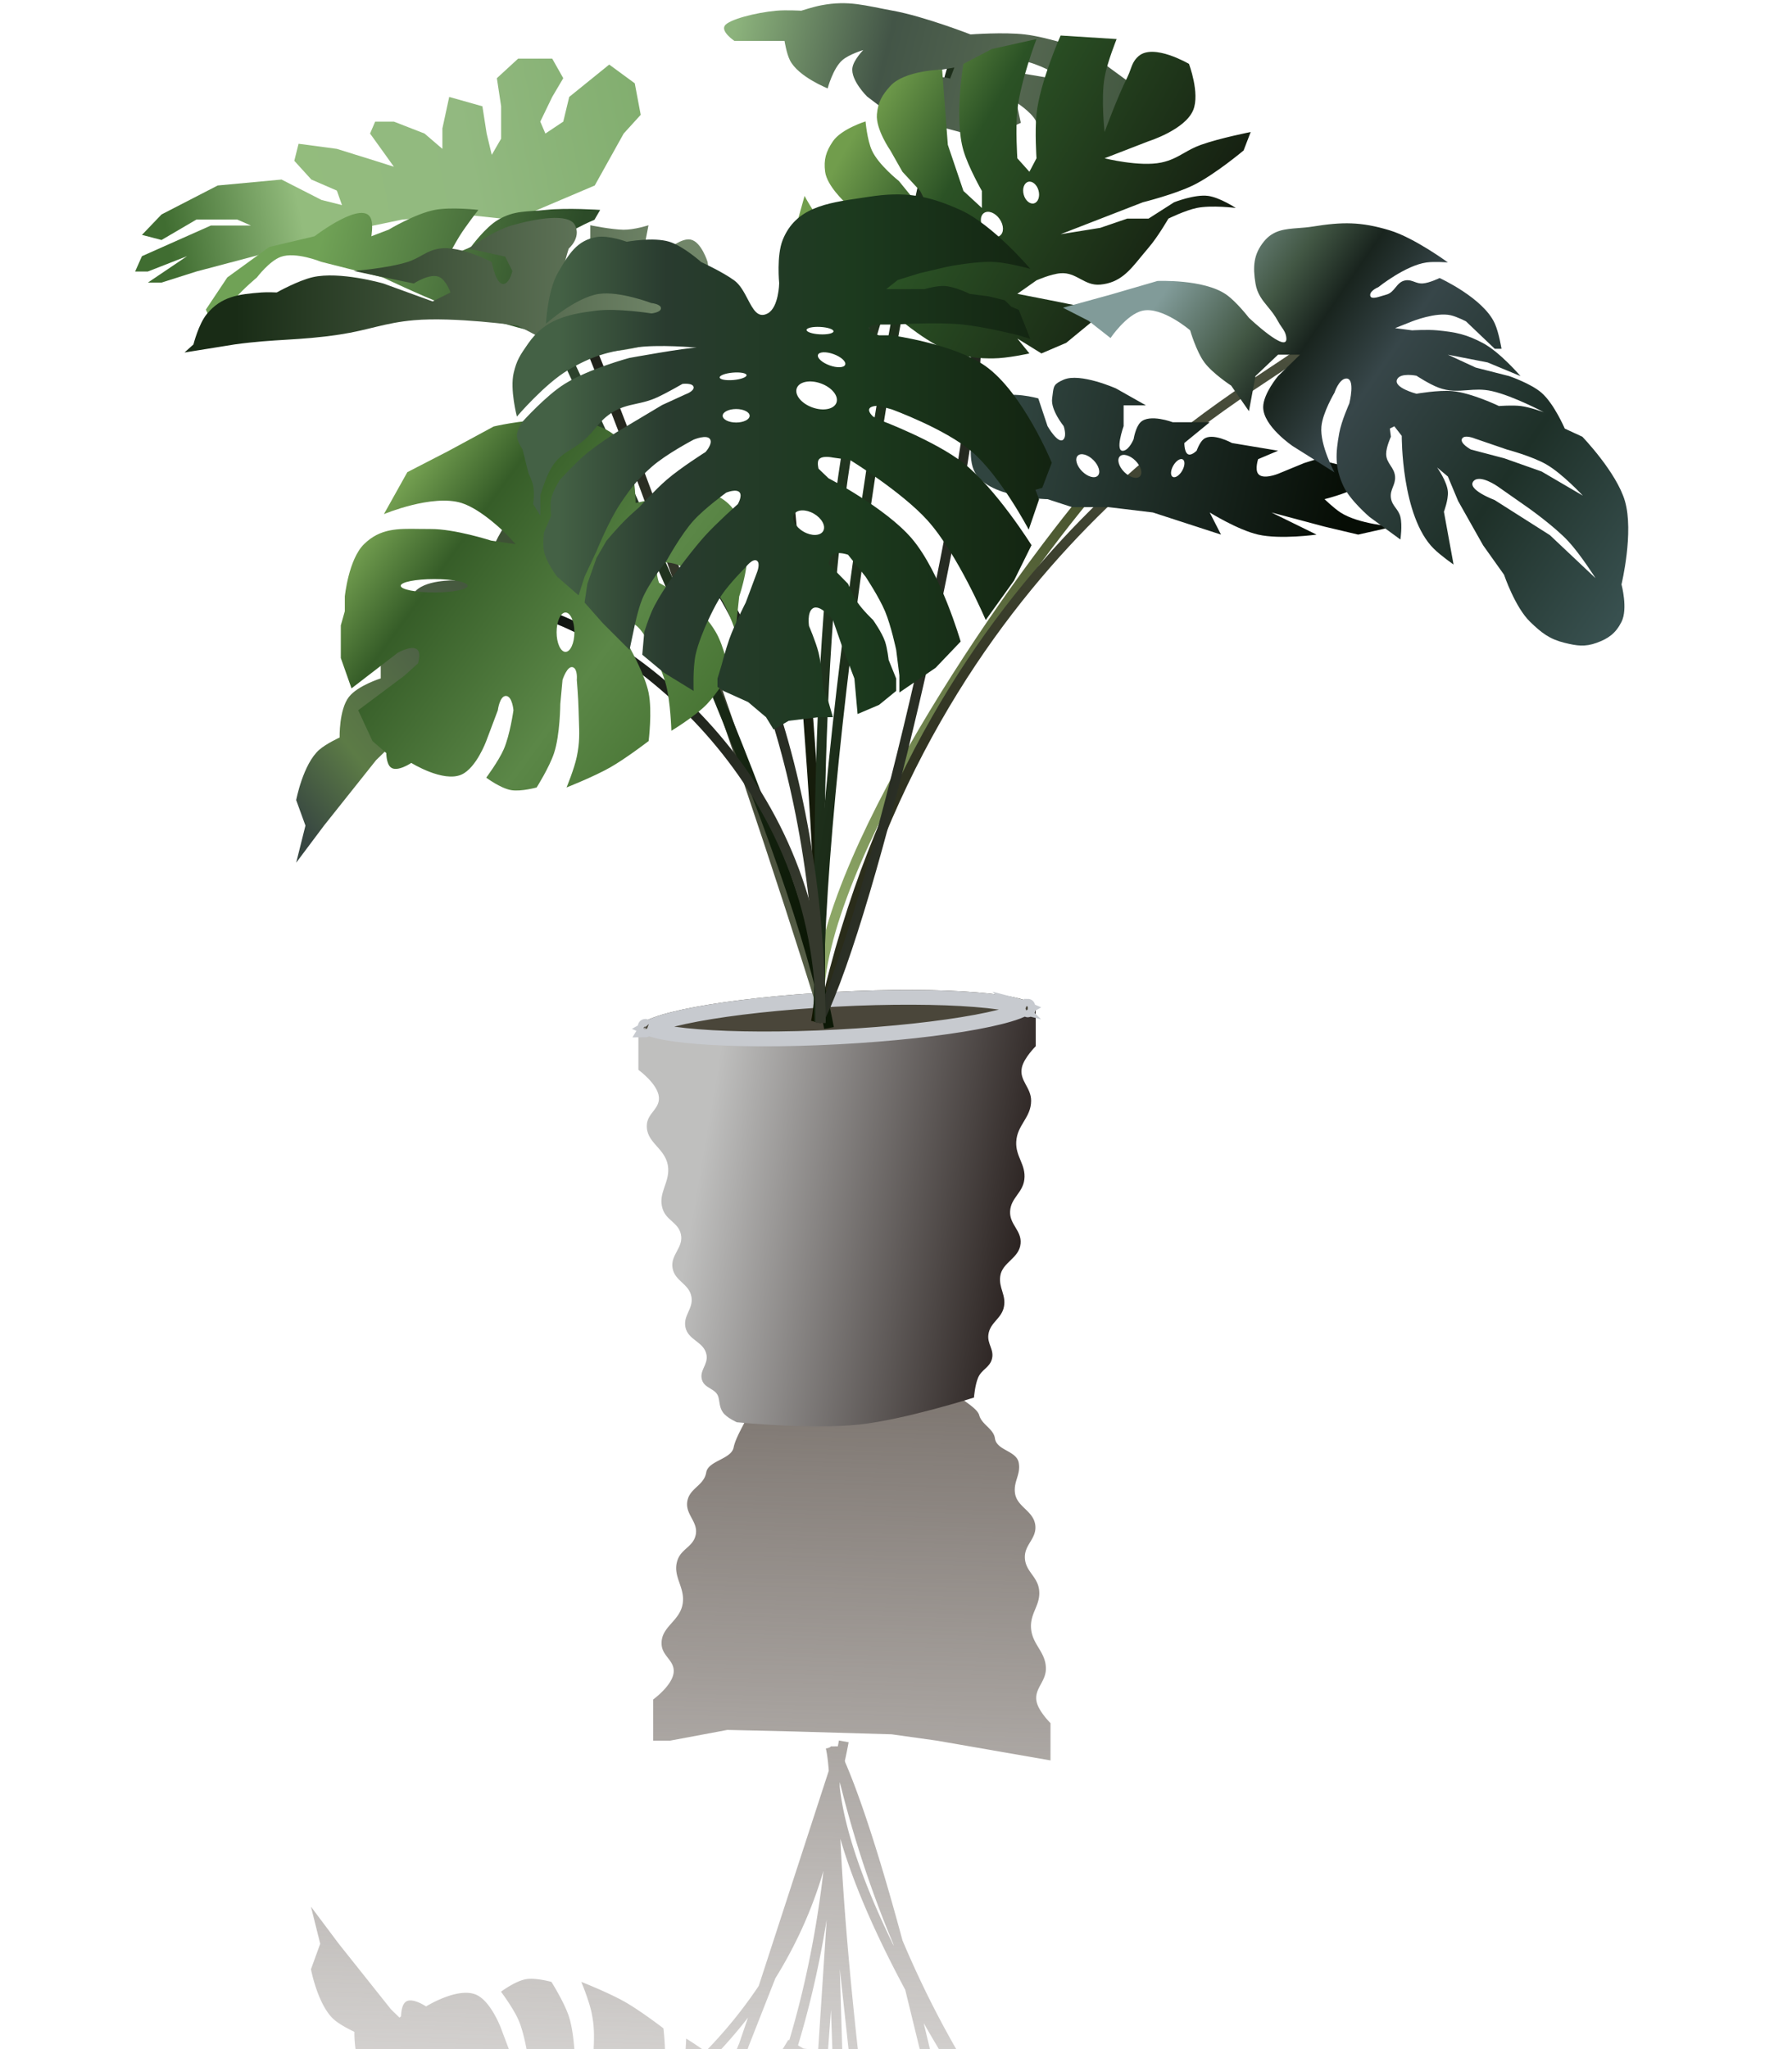
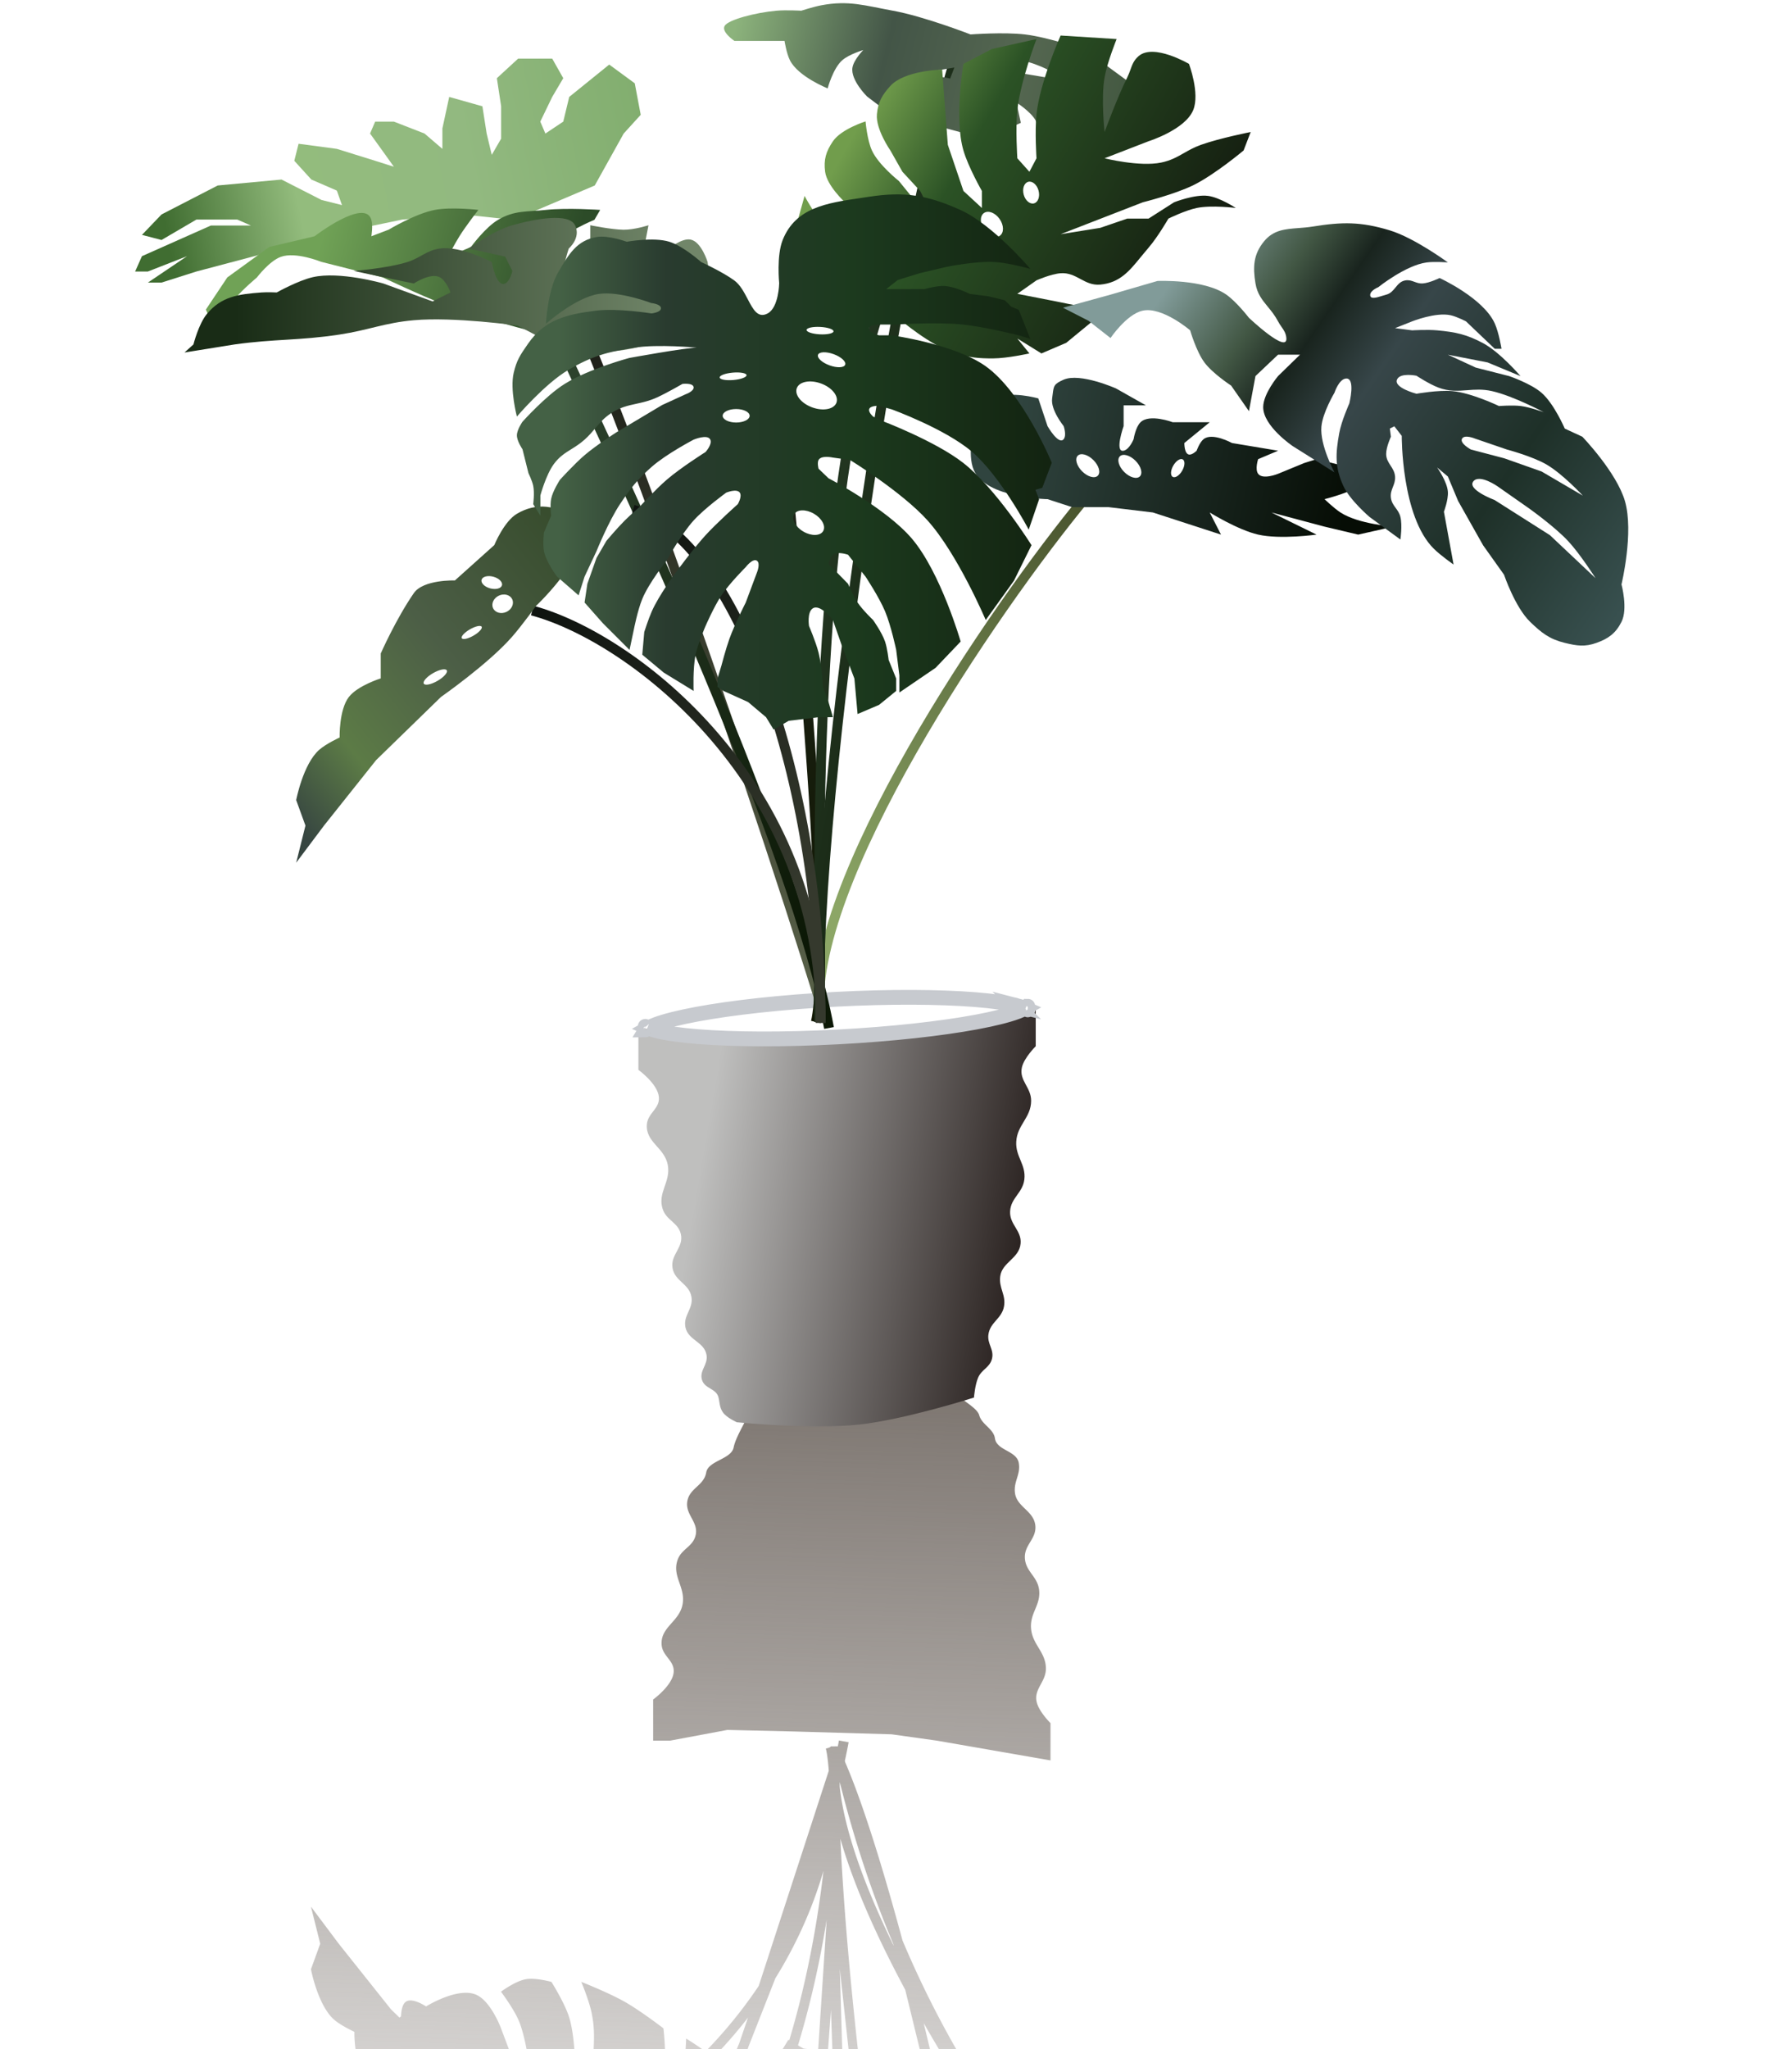
<svg xmlns="http://www.w3.org/2000/svg" xmlns:xlink="http://www.w3.org/1999/xlink" width="364" height="416" fill="none">
  <g filter="url(#A)">
    <path fill-rule="evenodd" d="M194.829 546.515l.502 1.74-.957-.162.116-1.538.339-.04zm-8.523-19.165l3.035-3.278-.343-1.591-1.087.138-2.326 2.858s-4.129 3.26-5.474 6.195c-.984 2.147-1.297 5.907-1.297 5.907s-4.921-1.53-6.627-4.034c-1.406-2.064-1.912-3.719-1.584-6.195.308-2.333 2.794-4.978 3.702-5.877-2.27-.396-4.404-.898-6.279-1.741l-1.601 2.72-1.238-4.457c-1.323-1.095-2.411-2.53-3.19-4.449-1.299-3.199-.728-8.811-.728-8.811s-.077-4.939-2.344-6.144c-1.976-1.051-2.939.787-4.046 2.898-.737 1.407-1.538 2.936-2.745 3.812-1.545 1.121-3.847 2.324-5.312 3.048l-.091.687s-1.266 4.127-3.457 4.549c-.996.192-2.215-.375-3.111-.926a9.08 9.08 0 0 1-1.206.483c-1.395.433-3.199.492-4.799.419l.564 2.935s-2.864-.941-5.095-.909c-2.441.033-6.732.909-6.732.909v-2.708c-2.307-.757-3.738-2.376-5.06-4.428l.694 2.406s2.118 1.816 1.525 4.068l3.688 1.768 1.17 2.007s-6.751.462-11.036 0a50.99 50.99 0 0 0-2.155-.18l12.086 5.136 5.878 10.547 3.458 3.803-1.21 6.397-5.187 3.804-8.126-6.57-1.21-5.014-3.631-2.42-1.037 2.42 2.421 5.014 2.247 3.803-2.247 3.977h-6.916l-4.322-3.977.864-5.705v-6.57l-1.902-3.285-1.037 4.323-.864 5.532-6.743 1.902-1.383-6.397V532l-3.63 3.112-6.224 2.42h-3.804l-1.038-2.42 3.112-4.323 1.729-2.42-3.804 1.21-7.78 2.421-7.78 1.037-.865-3.458 3.458-3.803 5.186-2.248 1.038-2.939-4.149 1.037-8.126 4.15-12.967-1.211-11.411-5.878-3.976-4.149 3.976-1.038 7.089 4.15h8.299l2.766-1.21h-2.766-5.36l-14.004-6.224-1.383-3.112h2.593l7.953 3.112-7.953-5.36h2.766l7.089 2.248 11.757 3.112.773.221-6.258-4.54-4.347-6.521.319-.754-.117-.139c-1.686-2.032-2.729-6.186-2.729-6.186l-1.819-1.637 10.189 1.637c3.985.553 7.156.749 10.295.942 3.376.207 6.715.413 10.993 1.059 2.582.391 4.642.891 6.638 1.376h0 0c2.595.631 5.082 1.235 8.464 1.536 5.985.531 14.443-.29 18.6-.776l3.943-1.072 2.119-1.115c-.499-.528-.977-1.118-1.437-1.776-1.696-2.432-2.331-3.415-2.929-5.926-.806-3.387.647-8.892.647-8.892s5.538 6.493 10.238 9.344l.89-1.895c-.496-.265-.975-.539-1.427-.82-3.59-2.236-8.013-7.066-8.521-7.627-3.443-.422-5.894-1.015-5.894-1.015l-9.273-5.012-8.27-4.261-4.762-8.522s9.848 4.126 15.79 2.256c3.089-.972 6.655-4.046 8.219-5.496a23.1 23.1 0 0 1-1.239-2.279l-.983.143s-7.424 2.392-12.324 2.356c-.817-.006-1.608.006-2.374.018-4.306.065-7.853.119-11.129-3.099-3.147-3.091-3.896-10.603-3.896-10.603v-2.99l-.816-2.9v-6.616l2.175-6.162 5.942 4.571v-2.545s-4.678-1.456-6.471-3.765c-2.024-2.606-1.882-8.236-1.882-8.236s-2.704-1.24-4.118-2.471c-3.318-2.89-4.707-10.237-4.707-10.237l1.883-5.177-1.883-7.53 5.648 7.53 10.589 13.296 1.749 1.702.319-.278s-.017-2.155.906-2.9c1.296-1.047 4.169.906 4.169.906s6.493-4.05 10.224-2.356c3 1.362 5.001 6.797 5.001 6.797l2.356 6.253s.361 2.955 1.666 2.899c1.275-.054 1.506-2.899 1.506-2.899s-.698-5.038-1.994-7.975c-1.058-2.4-3.534-5.71-3.534-5.71s2.89-2.17 5.075-2.537c2-.336 5.165.544 5.165.544s2.576 4.077 3.534 6.978c1.232 3.726 1.269 9.968 1.269 9.968l.453 4.894s.989 3.082 2.175 2.537c.937-.43.725-2.537.725-2.537s.314-3.752.363-6.162l.066-2.136v-.001-.001c.093-2.504.165-4.436-.429-7.287-.525-2.52-2.084-6.253-2.084-6.253s5.564 2.19 8.881 4.078c3.208 1.825 7.793 5.347 7.793 5.347s.759 6.041 0 9.787c-.224 1.108-.651 2.36-1.132 3.559a92.98 92.98 0 0 0 5.137-4.289c.511-3.292.617-6.973.617-6.973s1.9 1.142 3.919 2.625c1.472-1.507 2.918-3.089 4.329-4.744a92.69 92.69 0 0 0 6.494-8.574l14.222-43.669v-.056c-.139-1.873-.334-3.376-.587-4.473l.633-.146.002-.09.22.005v-.082l.111-.001-.001-.109.908-.009.076-.018.004.017.478-.004.228-1.193 1.966.366a120.76 120.76 0 0 1-.766 3.775l.063.273c3.455 7.976 7.57 21.077 11.643 36.177 11.309 26.826 26.315 46.728 40.608 61.327l4.032 4.001h.234l8.987-1.079 13.84-4.493-2.295 4.493s5.719-3.554 9.836-4.493c4.518-1.031 11.866 0 11.866 0l-9.162 4.493 10.785-2.876 6.83-1.617 5.518 1.241 3.062-2.238s.424 2.846 0 4.586c-.189.776-.58 1.308-.963 1.832-.426.581-.844 1.15-.968 2.029s.139 1.55.405 2.227c.251.637.504 1.281.44 2.117-.071.93-.497 1.583-.918 2.229-.447.686-.889 1.364-.892 2.356-.004 1.417.965 3.499.965 3.499l-.211 1.652.908.467 1.506-1.947s-.106-16.348 6.49-22.893c1.432-1.421 4.034-3.227 4.034-3.227l-1.959 10.717s.912 2.431.806 4.034c-.139 2.111-2.189 4.955-2.189 4.955l2.189-1.842 2.075-4.957 5.07-8.989 4.264-5.992s2.228-6.6 5.301-9.565c2.311-2.229 3.91-3.504 7.03-4.264 2.449-.597 4.082-.852 6.454 0 2.434.874 3.903 1.955 5.07 4.264 1.34 2.651 0 7.606 0 7.606s2.555 10.586.692 16.94c-1.72 5.863-8.644 13.041-8.644 13.041l-3.572 1.652s-2.163 5.059-4.725 7.277c-2.181 1.888-6.569 3.378-6.569 3.378l-6.799 1.734-5.647 2.61 8.067-1.568 6.684-2.776s-4.119 4.822-7.606 6.689c-3.336 1.786-5.566 2.25-9.334 2.602-1.972.185-5.071 0-5.071 0l-3.469.449 3.469 1.375s4.818 1.926 7.84 1.237c1.268-.289 3.093-1.237 3.093-1.237l5.842-5.567h1.375s-.517 3.256-1.375 5.155c-2.331 5.162-11.203 9.21-11.203 9.21s-2.031-1.007-3.437-1.1c-.659-.043-1.174.146-1.68.332-.559.205-1.106.407-1.826.287-.963-.161-1.482-.796-2.009-1.441-.499-.61-1.004-1.228-1.899-1.46-.232-.06-.496-.143-.77-.229-1.17-.367-2.531-.794-2.47.229.052.876 1.65 1.526 1.65 1.526s5.556 4.456 9.829 5.018c1.665.219 4.3 0 4.3 0s-6.798 5.006-11.861 6.53c-5.842 1.758-9.58 1.724-15.603.756-1.013-.163-1.985-.237-2.913-.307-2.727-.206-5.076-.383-6.984-2.718-2.149-2.629-2.275-5.172-1.724-8.523.348-2.111 1.376-3.361 2.494-4.721.711-.865 1.459-1.774 2.092-2.977.229-.435.478-.793.714-1.131v-.001h0c.473-.678.889-1.276.975-2.26.292-3.361-7.602 4.102-7.602 4.102s-2.484 3.233-4.585 4.706c-4.563 3.199-13.996 2.775-13.996 2.775l-9.533-2.775-7.536-2.072c-.768.13-1.503.284-2.291.449h0l-2.473.491-6.627 1.297 3.89 2.737s2.909 1.293 4.898 1.441c1.623.12 2.818-.521 4.011-1.161 1.209-.649 2.414-1.296 4.057-1.145 3.955.365 5.9 2.753 8.233 5.617h0l1.563 1.875c1.833 2.108 4.034 5.907 4.034 5.907s3.408 1.678 5.763 2.161c3.031.621 7.923 0 7.923 0s-3.246 2.129-5.618 2.449c-2.723.367-6.916-1.297-6.916-1.297l-5.186-3.313h-4.322l-5.474-1.873-8.068-1.297 16.712 6.483s6.441 1.604 10.228 3.458c4.36 2.134 10.229 7.059 10.229 7.059l1.441 3.746s-6.255-1.227-10.085-2.593c-1.396-.499-2.459-1.103-3.484-1.687-1.361-.774-2.658-1.512-4.584-1.915-4.418-.924-11.525.864-11.525.864l8.932 3.458s7.444 2.336 9.076 6.339c1.387 3.401-.864 9.364-.864 9.364s-7.169 4.226-10.229 1.585c-.974-.841-1.295-1.731-1.66-2.745h0c-.178-.494-.366-1.017-.645-1.577l-.248-.506-3.816 2.794c.77 2.711 1.903 5.492 1.903 5.492l-11.381.72s-.201-.451-.522-1.224c-2.189.609-4.666 1.203-6.717 1.446-4.289.509-11.06 0-11.06 0s-9.432 3.672-15.768 4.819l-2.837.548h0c-4.054.81-7.133 1.425-11.726.547-1.61-.308-4.051-1.095-4.051-1.095s-3.078.175-5.037 0c-4.26-.381-9.755-1.821-10.512-3.066s1.971-3.066 1.971-3.066h10.183s.381-2.507 1.095-3.931c1.673-3.336 7.665-5.705 7.665-5.705s1.073 4.047 2.957 5.705c1.39 1.225 4.27 2.069 4.27 2.069s-1.918-1.942-2.19-3.547c-.429-2.53 2.957-5.87 2.957-5.87l2.336-1.773c-.16-.557-.268-1.163-.327-1.849-.266-3.05 2.737-7.347 2.737-7.347l2.449-4.322zm-61.085-50.591l.783-1.69a10.72 10.72 0 0 0 1.596-1.013l.686.444.327.195-1.419 3.684-.121-.079c-.752-.504-1.337-1.016-1.852-1.541zm3.753 2.561l1.382-3.585 7.146 4.262 4.769 2.183s1.749.616 1.617 1.455c-.143.908-2.264.647-2.264.647s-3.094-1.794-5.173-2.749c-1.525-.7-2.885-.996-4.198-1.281v-.001c-1.102-.239-2.172-.472-3.279-.931zm2.888-15.423a27.51 27.51 0 0 0 .576.668l1.506-4.059-1.165-.256-.744 1.644c-.035.575-.09 1.258-.173 2.003zm2.115 2.264c.434.419.904.85 1.423 1.306 2.966 2.607 8.488 5.497 8.488 5.497s2.84 1.204 3.395 0c.44-.953-.97-2.506-.97-2.506s-5.044-3.175-7.922-5.659c-.906-.782-1.951-1.801-2.886-2.749l-1.528 4.111zm2.474-20.389l.365.517 1.383-3.15-1.336.767s-.338.909-.412 1.866zm-5.494-15.094l.805 3.805.196.933c.769-.494 1.451-1.419 1.857-2.048l-.356-4.058 3.856-3.213c.26-.663.499-1.325.699-1.961-2.035 1.723-4.086 3.314-6.128 4.77-.397.781-.67 1.27-.67 1.27s-.106.191-.259.502zm15.843 5.532a19.04 19.04 0 0 0 1.544-2.228c.761-1.264 1.382-2.976 1.846-4.527a54.46 54.46 0 0 0 .974 3.088c.258.719.586 1.521.934 2.324-.195.556-.481 1.331-.84 2.194a85.8 85.8 0 0 1-2.071 3.732c-.915-1.485-1.842-3.404-2.387-4.583zm5.068 22.762c-.691.88-1.539 1.635-2.643 2.27l1.292.97s2.13.877 2.749 0c.535-.759-.405-2.344-.405-2.344l-.993-.896zm2.745-11.711c-.467-3.287-1.465-6.12-1.465-6.12l-.297-2.813.441-.844 1.186 2.416 2.264 6.063s.788 1.9 0 2.425c-.689.46-1.755-.685-2.129-1.127zm5.701-33.047l-.177-.103-1.536 2.506-3.638 3.072-5.012 2.264-.177.118 2.284-6.635 5.437-13.818c4.041-6.51 7.432-13.791 9.768-21.798-1.387 12.133-3.788 23.86-6.949 34.394zm1.778 1.029l1.117.647 2.971.356.012-.152 1.725-26.356c-1.441 8.955-3.418 17.567-5.825 25.505zm2.727 40.21l-.254 2.679c.747.691 2.311.636 3.748-.194 1.628-.94 2.477-2.518 1.895-3.525s-2.372-1.062-4.001-.121c-.566.327-1.038.731-1.388 1.161zm3.349-38.968l.018-.239.602-8.237.304 8.587-.924-.111zm2.926.132h1.089l-.89 3.072-.058.159.696 12.515.271 3.921 1.759-5.034.044-.12-3.421-31.413.51 16.9zm4.431 10.476l1.023-2.634.647-7.195 4.365 1.859 3.476 2.83v2.506l-1.536 3.8s-.25 2.318-.727 3.718c-.629 1.846-2.425 4.366-2.425 4.366s-2.118 2.016-3.153 3.557l-.043.064.837 6.219.823-1.029s2.74-4.126 3.961-7.033c1.234-2.938 2.263-7.841 2.263-7.841l.647-5.174v-3.476l2.953 2.012-.891-3.846-3.871-15.841c-4.29-7.99-8.039-15.946-10.779-23.384-.915-2.485-1.721-4.92-2.396-7.286.717 15.421 2.454 34.159 4.826 53.808zm15.541-1.796l1.974 1.345 5.093 5.335s-1.308 4.531-3.515 9.707l1.64 8.171c3.982-6.474 6.968-13.512 6.968-13.512l5.74 8.003 3.557 7.195s-4.467 7.148-9.642 12.732c1.275-.96 2.904-1.649 4.572-2.142 2.66-3.936 4.504-7.437 4.504-7.437l2.102 6.144-.054.142c1.085-.087 1.773-.095 1.773-.095l4.879-1.586c-9.312-11.584-22.32-29.841-33.03-48.575l2.065 8.616 1.374 5.957zm17.796 56.775c2.554-.02 5.042-.734 5.042-.734l1.874-5.62s2.242-3.935 3.278-2.654c.652.805 0 2.654 0 2.654s-2.675 3.266-2.342 5.62l.108.832v.002c.211 1.714.259 2.11 2.234 2.972 3.34 1.458 10.617-1.776 10.617-1.776l6.089-3.435h-4.528v-4.215s-1.911-5.391 0-4.996c1.185.245 2.03 2.342 2.03 2.342s.37 2.42 1.405 3.434c1.829 1.793 6.557 0 6.557 0h2.342 1.482a228 228 0 0 0 5.522 4.058l3.264 2.286-.77 1.103s-3.761 2.449-5.429 4.706c-1.656 2.239-2.896 6.515-2.896 6.515s-5.672 4.863-9.653 3.982c-3.264-.721-6.516-5.55-6.516-5.55l-3.999 3.135-4.988-4.103-5.042-2.161-4.898 3.026 2.449-3.026s-4.451-.994-7.348-1.008a36.31 36.31 0 0 0-2.564.061l-.063-.935c.356-.215.699-.438 1.026-.667 2.06-1.449 3.993-3.552 5.717-5.848zm-8.677 7.557l.007.117a15.29 15.29 0 0 0-.4.07l.393-.187zm-7.054 2.586c-2.473 1.376-4.815 3.118-6.216 4.225l-.993-.048-.441-2.459a75.78 75.78 0 0 0 7.65-1.718zm-10.132-12.784l1.148-.323s8.281-3.008 14.006-6.881l-.504-3.235c-5.21 3.682-13.364 6.961-15.107 7.642l.457 2.797zm.489 14.713l.39 2.183h-2.09l-.618-2.076c.23-.07.39-.107.39-.107h1.928zm-9.702-25.042l-1.603.224s-2.362.528-2.911-.485c-.33-.611 0-1.778 0-1.778l2.021-1.941s.673-.349 1.768-.965l.725 4.945zm1.146-6.026l.828 5.702c.346-.215 1.55-.973 3.189-2.08l-.845-5.584c-1.14.737-2.221 1.399-3.172 1.962zm-1.93-17.078l.381 3.94c.913.003 1.872-.337 1.872-.337l1.012-1.265-.723-5.298-.289.661-2.253 2.299zm6.942 13.893c2.994-2.048 6.126-4.499 8.245-6.976 1.887-2.204 3.585-5.146 5.022-8.126l1.48 7.498c-1.079 1.593-2.206 3.085-3.349 4.347-2.812 3.106-7.158 6.416-10.563 8.804l-.835-5.547zm.713 17.614l-.309.148s-.945.819-.809 1.455c.115.534.938.681 1.498.719l-.38-2.322zm-10.318-39.311c-.763.574-1.622.95-2.279.493-1.165-.809-.728-3.557-.728-3.557s1.392-3.237 1.94-5.416c.145-.575.269-1.227.374-1.896l.289 4.677.404 5.699zm29.111 29.405l.521 3.292.213-.174c-.013-1.372.131-2.787.605-3.899.133-.312.296-.607.484-.888-.606.593-1.215 1.154-1.823 1.669zm6.358 46.616a1.31 1.31 0 0 1 .286.152c.863.604.84 2.125-.052 3.398s-2.313 1.815-3.175 1.211c-.534-.374-.729-1.1-.588-1.9 1.222-.888 2.416-1.873 3.529-2.861zm-64.569-66.922l-.239-.319-.194.539.433-.22zm-1.665-2.266l-1.077 2.994c-.087.004-.173.004-.259.002l1.324-3.012zm-13.976 42.863l-.875 2.17a31.76 31.76 0 0 0 3.28.885c1.531.176 3.119.433 4.658.804 4.9.568 11.874-.111 11.874-.111-2.264 0-13.71-2.086-13.71-2.086s-2.314-.618-5.227-1.662zm-2.749 1.471l.876-2.173a51.8 51.8 0 0 1-2.811-1.196l-.937 1.995c1 .537 1.943.988 2.872 1.374zm158.332-32.082l2.279-1.666c-2.409.363-5.946 1.114-8.18 2.57-1.379.899-3.235 2.702-3.235 2.702s2.316.573 4.524 1.435c1.677-2.551 4.612-5.041 4.612-5.041zm-6.154 17.013c-.432-2.406-.673-4.352-.453-6.31l-1.471.362c-.843 1.953-1.906 4.953-1.696 7.275.259 2.868 2.655 6.878 2.655 6.878s.899 2.778 2.347 2.883c1.986.143.669-5.055.669-5.055s-1.612-3.584-2.051-6.033zm-9.412-2.655l4.394-2.762-2.085-.651-5.308-2.186s-3.124-1.28-4.06 0c-.683.935 0 2.966 0 2.966l4.06 1.718-9.368 1.561s-4.01 2.215-5.777.781c-.828-.673-1.405-2.342-1.405-2.342s-.889-.895-1.561-.781c-.971.165-.937 2.342-.937 2.342l5.152 4.215h-.334l3.347 2.429 3.247 2.275 1.706-2.446.771 4.133 4.446 2.956.207.136 1.862 1.23-1.373-1.336s-2.994-3.555-3.017-6.274c-.033-3.902 6.033-7.964 6.033-7.964zm-4.812 15.878l-2.833-1.875.043.235 4.586 4.344h2.255c-1.067-.737-2.397-1.613-3.969-2.65l-.082-.054zM144.884 417.72a97.69 97.69 0 0 0 4.258-4.677 95.5 95.5 0 0 0 2.791-3.432l-1.749 5.124-2.409 5.899c-.385-.483-.775-.939-1.153-1.333-.502-.522-1.101-1.058-1.738-1.581zm-25.579 18.576c-.33.959-.853 1.579-1.441 1.579-.334 0-.648-.201-.917-.551a60 60 0 0 0 2.358-1.028zm-3.101-.829c-.096-.487-.149-1.024-.149-1.588 0-2.207.81-3.996 1.809-3.996s1.81 1.789 1.81 3.996v.029a59.15 59.15 0 0 1-3.47 1.559zm-20.911 8.919c-.797.013-5.883.009-7.937-2.204-1.79.244-2.965.655-2.965 1.121 0 .749 3.046 1.357 6.804 1.357 1.539 0 2.958-.102 4.098-.274zm-16.135 61.919l1.611-.408s5.694-2.715 10.464-4.686l-.36-.18-10.007 3.639s-8.887 2.556-14.374 1.273c-3.007-.703-7.278-3.093-7.278-3.093s-1.889.092-3.093 0c-1.76-.134-3.353-.279-4.815-.603 1.563 1.707 3.88 3.65 3.88 3.65s2.501 3.322 4.849 4.181c3.027 1.107 8.193-1.004 8.193-1.004l7.156-1.813-.523-.044 4.298-.912zm17.749 5.028c-.674.173-1.363.315-2.04.404.446.815.988 1.778 1.452 2.521.84 1.346 2.106 3.065 2.953 4.187l5.381-.577c-.156-.083-.315-.172-.475-.266-2.42-1.419-5.061-4.902-5.465-5.446l-.193-.132-1.613-.691zm115.019 38.275c1.455-.4 2.889-1.033 3.843-1.497l-.513-1.566-4.047.68.717 2.383zm1.409-11.787c.033-.059.065-.119.096-.18-.172-3.37.104-7.554.104-7.554l-1.441-2.737-2.449 2.737s-.231 3.471-.166 6.807l.873.394-.657 3.033a26.41 26.41 0 0 0 .121.859c.799-.548 2.718-1.957 3.519-3.359zm-14.639-6.149c-.333 1.142-.551 2.415-.683 3.741l-2.737.729.25-3.317 3.17-9.365 3.745-3.457v3.457s-2.759 4.828-3.745 8.212zm35.647-63.859l-2.275-2.004a4.92 4.92 0 0 0-.71.591c-1.123 1.123-1.522 2.545-.89 3.177s2.054.234 3.177-.89a4.83 4.83 0 0 0 .698-.874zm-9.255-8.551l-2.595-2.602a196.08 196.08 0 0 1-8.151-8.851c3.192 4.315 6.197 8.186 8.857 11.453h1.889zM84.734 517.65l1.343.113c-2.303-1.068-4.138-2.168-4.138-2.168l-3.511-1.337s.184 1.058.159 2.12l6.148 1.272zm85.855-155.83l-.015.061-.014.829c.556 5.1 2.108 10.914 4.412 17.169 1.791 4.862 4.024 9.961 6.568 15.158l-.122-.452c-4.189-9.955-7.872-20.85-10.829-32.765zm-37.918-16.794v8.355h3.419l11.658-2.178 13.438.311 19.935.579 9.211 1.29 23.049 4.005v-7.565s-2.351-2.328-2.803-4.271c-.338-1.451.239-2.517.838-3.625.51-.943 1.036-1.916 1.031-3.183-.008-1.764-.75-2.996-1.498-4.237-.718-1.192-1.442-2.393-1.528-4.084-.075-1.476.392-2.605.854-3.719.493-1.191.98-2.367.792-3.935-.16-1.336-.814-2.251-1.461-3.155-.688-.962-1.367-1.911-1.431-3.341-.059-1.316.514-2.27 1.083-3.216.588-.979 1.172-1.951 1.047-3.307-.144-1.558-1.125-2.505-2.1-3.446-.92-.889-1.834-1.772-2.032-3.158-.168-1.177.117-2.109.399-3.034.296-.968.589-1.928.357-3.151-.234-1.231-1.335-1.845-2.431-2.456-1.116-.622-2.226-1.241-2.406-2.504-.145-1.016-.869-1.73-1.601-2.45-.669-.658-1.343-1.322-1.586-2.229-.251-.935-1.557-1.886-2.844-2.823-1.158-.844-2.301-1.676-2.646-2.475-.641-1.484-1.184-4.735-1.184-4.735s-7.158-29.957-16.439-30.971c-9.172-1.001-19.545 24.078-21.881 33.042l-.409 1.477c.034-.042.079.171-.479 3.554-.232 1.407-1.139 3.147-2.04 4.876-.854 1.639-1.703 3.269-1.967 4.596-.237 1.192-1.514 1.857-2.788 2.521-1.288.67-2.572 1.339-2.78 2.55-.231 1.345-1.073 2.132-1.917 2.919s-1.681 1.571-1.918 2.91c-.238 1.346.317 2.385.869 3.415.567 1.062 1.131 2.115.818 3.488-.282 1.241-1.055 1.935-1.842 2.641-.725.651-1.462 1.312-1.839 2.422-.599 1.761-.103 3.195.405 4.667.455 1.314.92 2.659.624 4.295s-1.273 2.741-2.219 3.809c-1.105 1.248-2.166 2.447-2.04 4.388.073 1.134.677 1.917 1.268 2.683.647.84 1.279 1.66 1.183 2.902-.21 2.703-4.169 5.553-4.169 5.553zm110.457 121.637c-.564-.977-1.426-1.537-1.924-1.249s-.444 1.313.12 2.291 1.426 1.537 1.924 1.249.445-1.313-.12-2.291zm-18.033 2.16c1.123-1.123 1.521-2.546.889-3.177s-2.054-.234-3.177.889-1.521 2.546-.89 3.178 2.055.233 3.178-.89zm-12.065 52.112c.833.223 1.247 1.384.923 2.593s-1.262 2.007-2.095 1.783-1.247-1.384-.923-2.592 1.262-2.007 2.095-1.784zm89.278-56.39c-1.485-1.682 4.279-3.833 4.279-3.833l11.234-7.133 9.272-8.737s-3.056 4.824-5.528 7.489c-2.807 3.027-8.113 6.776-8.113 6.776l-6.241 4.368s-3.606 2.54-4.903 1.07zm.268 8.648s-2.058.861-2.586 0c-.583-.95 1.783-2.228 1.783-2.228l6.776-1.784 7.578-2.674 8.381-4.904s-4.106 4.43-7.4 6.33c-2.902 1.674-8.024 3.032-8.024 3.032l-6.508 2.228zm-15.781 12.036c-.856-1.712 3.923-2.942 3.923-2.942s4.459.791 7.311.535c3.86-.346 9.45-3.031 9.45-3.031s2.731.22 4.458 0c1.86-.237 4.636-1.248 4.636-1.248s-6.195 3.3-10.52 4.279c-1.89.428-3.488.303-5.043.182-1.862-.145-3.664-.285-5.834.531-1.852.697-4.458 2.407-4.458 2.407s-3.226.68-3.923-.713zm-131.527-7.417c0-.756-1.227-1.369-2.739-1.369s-2.74.613-2.74 1.369 1.227 1.37 2.74 1.37 2.739-.613 2.739-1.37zm-3.29 7.262c1.507.132 2.699.575 2.663.989s-1.287.644-2.794.512-2.7-.575-2.663-.989 1.287-.644 2.794-.512zm20.924-4.598c-.489-1.342-2.689-1.774-4.914-.964s-3.634 2.555-3.146 3.897 2.689 1.773 4.915.963 3.633-2.554 3.145-3.896zm-1.4 7.573c1.525-.555 2.946-.495 3.175.134s-.822 1.588-2.346 2.143-2.946.495-3.175-.134.821-1.588 2.346-2.143zm.804 6.906c-.022-.415-1.264-.688-2.775-.609s-2.718.481-2.696.896 1.264.688 2.775.609 2.717-.48 2.696-.896z" fill="url(#B)" />
  </g>
-   <ellipse cx="169.926" cy="206.694" rx="40.306" ry="5.326" transform="rotate(357 169.926 206.694)" fill="#4a463a" />
  <path d="M129.673 217.197v-8.354h3.419l11.658 2.178 13.438-.312 19.935-.578 9.211-1.291 23.049-4.005v7.565s-2.351 2.328-2.803 4.272c-.625 2.685 1.881 4.051 1.869 6.808-.016 3.457-2.851 4.867-3.026 8.321-.155 3.053 2.01 4.618 1.646 7.653-.33 2.758-2.768 3.722-2.892 6.497-.12 2.677 2.376 3.855 2.129 6.523-.28 3.029-3.724 3.749-4.131 6.603-.344 2.409 1.21 3.795.756 6.186-.472 2.483-2.802 3.148-3.159 5.651-.278 1.946 1.22 3.084.712 4.983-.476 1.776-2.075 2.095-2.804 3.783-.64 1.483-.845 4.049-.845 4.049s-13.991 4.46-23.272 5.473c-9.663 1.055-24.887-.46-24.887-.46s-2.086-.903-2.858-2.035c-.693-1.016-.629-2.069-.878-3.025-.478-1.834-2.774-1.71-3.343-3.518-.603-1.917 1.248-3.08.921-5.062-.452-2.743-3.753-2.95-4.295-5.676-.477-2.397 1.64-3.728 1.227-6.136-.461-2.686-3.361-3.146-3.835-5.83-.484-2.733 2.303-4.197 1.687-6.903-.543-2.383-2.895-2.748-3.682-5.062-1.133-3.336 1.656-5.496 1.03-8.962-.642-3.55-4.493-4.597-4.259-8.197.154-2.377 2.635-3.211 2.451-5.585-.21-2.704-4.169-5.554-4.169-5.554z" fill="url(#C)" />
  <path d="M208.767 204.282c.001 0-.003.007-.014.019l.014-.019zm-2.234-.149c.739.189 1.293.379 1.685.554-.371.216-.903.462-1.618.728-1.885.698-4.704 1.407-8.29 2.074-7.151 1.329-17.114 2.446-28.184 3.026s-21.096.511-28.346-.063c-3.636-.288-6.514-.699-8.461-1.197-.74-.189-1.294-.379-1.686-.554.371-.216.903-.462 1.618-.727 1.885-.699 4.704-1.408 8.29-2.075 7.151-1.329 17.114-2.446 28.184-3.026s21.096-.511 28.346.064c3.637.288 6.515.698 8.462 1.196zm-75.488 4.223c.001 0 .007.005.016.017-.012-.011-.017-.017-.016-.017zm.039.75s.004-.007.015-.019c-.008.012-.014.019-.015.019zm77.706-4.091c.012.012.017.017.016.017s-.007-.005-.016-.017z" stroke="#c7cacf" stroke-width="3" />
  <g stroke-width="2">
    <path d="M220.437 101.098C201.647 123.826 163.541 179.801 166.495 206.582" stroke="url(#D)" />
    <path d="M167.376 205.922C150.993 152.747 113.415 44.805 106.057 43.886" stroke="url(#E)" />
-     <path d="M264.458 71.329C254.703 79.324 188.575 111.734 167.387 205.602" stroke="url(#F)" />
    <path d="M113.414 69.025C128.237 100.356 161.602 172.152 168.393 208.697" stroke="url(#G)" />
    <path d="M156.604 65.477C161.124 106.4 169.276 192.092 165.726 207.475" stroke="url(#H)" />
-     <path d="M198.212 72.22C196.428 102.369 177.257 185.038 166.496 206.803" stroke="url(#I)" />
    <path d="M166.716 207.353C165.628 159.734 166.89 96.805 179.209 61.387" stroke="url(#J)" />
    <path d="M166.386 207.463C165.298 159.844 182.995 43.304 195.314 7.886" stroke="url(#J)" />
    <path d="M128.619 103.484C149.407 109.071 167.061 159.345 166.606 207.573" stroke="url(#K)" />
    <path d="M108.118 123.956C128.906 129.543 167.171 159.456 166.716 207.683" stroke="url(#K)" />
  </g>
  <path d="M120.809 37.658l-13.831 5.878-3.285 1.037-9.681-1.037-12.275 1.037-15.041 3.112-15.041 4.322-11.757 3.112-7.089 2.248h-2.766l7.953-5.36-7.953 3.112h-2.593l1.383-3.112 14.005-6.224h5.36 2.766l-2.766-1.21h-8.299l-7.089 4.149-3.976-1.037 3.976-4.149 11.411-5.878 12.967-1.21 8.126 4.149 4.149 1.037-1.038-2.939-5.186-2.248-3.458-3.803.865-3.458 7.78 1.037 7.78 2.42 3.803 1.21-1.729-2.42-3.112-4.322 1.038-2.421h3.803l6.224 2.421 3.63 3.112v-4.149l1.383-6.397 6.743 1.902.865 5.533 1.037 4.322 1.902-3.285v-6.57l-.865-5.705 4.323-3.976h6.916l2.247 3.976-2.247 3.804-2.421 5.014 1.037 2.421 3.631-2.421 1.21-5.014 8.126-6.57 5.187 3.804 1.21 6.397-3.458 3.803-5.878 10.546z" fill="url(#L)" />
  <path d="M192.99 15.957l.864-2.245-5.871.992s-4.271 1.072-5.52 3.236c-1.261 2.186 0 6.463 0 6.463l-6.351-4.82s-3.385-3.34-2.956-5.87c.272-1.605 2.19-3.547 2.19-3.547s-2.88.844-4.27 2.069c-1.884 1.658-2.957 5.705-2.957 5.705s-5.992-2.37-7.665-5.705c-.714-1.424-1.095-3.93-1.095-3.93h-10.183s-2.729-1.821-1.971-3.066 6.252-2.686 10.512-3.066c1.959-.175 5.037 0 5.037 0s2.441-.787 4.051-1.095c5.602-1.071 8.951.079 14.563 1.095 6.336 1.147 15.768 4.818 15.768 4.818s6.771-.509 11.06 0c4.912.583 12.264 3.175 12.264 3.175l10.621 7.774s3.942 4.547 2.409 6.996c-1.171 1.87-5.256 2.072-5.256 2.072l-7.774 1.727v-4.991s.167-3.895-1.133-5.803c-1.387-2.036-5.414-3.236-5.414-3.236s-4.388-2.487-7.454-2.469c-1.858.011-4.662.95-4.662.95l4.662 1.52 7.454 1.253 4.274 4.848s1.788 3.827 1.14 6.203c-1.027 3.761-8.517 5.208-8.517 5.208s1.043-5.158-.473-7.813c-1.025-1.794-3.878-3.598-3.878-3.598l.895 4.131-1.231.556.336 1.516v1.727s-2.758-1.351-4.662-1.727c-2.316-.457-6.044 0-6.044 0l-7.77-2.072s-3.118-1.882-2.763-3.626c.286-1.405 1.884-1.285 2.763-2.417.795-1.024.451-2.253 1.554-2.935 1.147-.709 3.453 0 3.453 0z" fill="url(#M)" />
  <path d="M90.311 61.844c8.699 3.344 22.908 6.688 22.908 6.688s-.131-3.515-.669-5.685c-.871-3.515-4.013-8.361-4.013-8.361s1.725-2.826 3.177-4.347c2.854-2.989 9.03-5.518 9.03-5.518l1.17-2.007s-6.751-.463-11.036 0c-3.845.415-6.361.051-9.698 2.007-2.629 1.541-5.518 5.518-5.518 5.518l-4.682 2.006s1.35-2.593 2.341-4.18c1.362-2.183 3.846-5.351 3.846-5.351s-5.462-.647-8.862 0c-3.908.744-9.364 4.013-9.364 4.013l-3.511 1.338s.364-2.09 0-3.344c-1.306-4.506-11.538 3.344-11.538 3.344l-9.197 2.174-8.528 6.187-4.347 6.521 1.839 4.347s2.2-4.329 4.181-6.688c1.514-1.804 4.347-4.18 4.347-4.18s2.501-3.321 4.849-4.18c3.027-1.107 8.193 1.003 8.193 1.003l12.541 3.177s7.546 3.598 12.541 5.518z" fill="url(#N)" />
  <g fill-rule="evenodd">
    <path d="M212.779 101.338s-12.518-.143-14.988-5.933c-1.364-3.197 0-8.899 0-8.899s1.938-4.276 4.372-5.621c2.988-1.651 8.743 0 8.743 0l1.873 5.621s2.242 3.934 3.279 2.654c.652-.806 0-2.654 0-2.654s-2.675-3.266-2.342-5.621l.108-.834c.211-1.714.259-2.11 2.234-2.972 3.34-1.458 10.617 1.776 10.617 1.776l6.089 3.435h-4.528v4.215s-1.911 5.391 0 4.996c1.185-.245 2.03-2.342 2.03-2.342s.37-2.42 1.405-3.435c1.829-1.792 6.557 0 6.557 0h2.342 5.152l-5.152 4.216s-.034 2.177.937 2.342c.672.114 1.561-.781 1.561-.781s.577-1.67 1.405-2.342c1.767-1.435 5.777.781 5.777.781l9.368 1.561-4.06 1.717s-.683 2.031 0 2.966c.936 1.28 4.06 0 4.06 0L264.926 94l2.498-.781 12.048 2.966s-2.089 1.766-3.595 2.642c-2.456 1.429-6.83 2.51-6.83 2.51s1.856 1.803 3.235 2.702c3.651 2.381 10.784 2.876 10.784 2.876l-7.189 1.618-6.83-1.618-10.785-2.876 9.162 4.494s-7.348 1.031-11.866 0c-4.117-.94-9.836-4.494-9.836-4.494l2.295 4.494-13.84-4.494-8.987-1.078h-7.415l-4.996-1.624zm25.427-4.528c.498.288 1.36-.272 1.924-1.25s.618-2.003.12-2.291-1.359.272-1.924 1.25-.618 2.003-.12 2.291zm-7.559-3.274c1.123 1.123 1.522 2.546.89 3.177s-2.054.233-3.177-.89-1.522-2.546-.89-3.177 2.054-.233 3.177.89zm-7.661 3.042c.632-.632.234-2.054-.889-3.177s-2.546-1.521-3.178-.89-.233 2.054.89 3.177 2.546 1.521 3.177.89z" fill="url(#O)" />
    <path d="M182.587 64.695s6.457 5.589 11.526 7.059c2.889.838 4.628 1.024 7.635 1.008 2.897-.015 7.348-1.008 7.348-1.008l-2.449-3.026 4.898 3.026 5.042-2.161 8.932-7.347s-2.636.096-4.322 0c-2.194-.125-3.689-.437-5.45-.806l-2.473-.491-6.627-1.297 3.889-2.737s2.91-1.293 4.899-1.441c1.622-.121 2.818.521 4.011 1.161 1.209.649 2.414 1.296 4.056 1.144 3.956-.365 5.901-2.752 8.234-5.616h0l1.563-1.875c1.833-2.108 4.034-5.907 4.034-5.907s3.408-1.678 5.763-2.161c3.031-.621 7.923 0 7.923 0s-3.246-2.129-5.618-2.449c-2.723-.367-6.916 1.297-6.916 1.297l-5.186 3.313h-4.322l-5.475 1.873-8.067 1.297 16.711-6.483s6.442-1.604 10.229-3.458c4.359-2.134 10.229-7.059 10.229-7.059l1.441-3.746s-6.255 1.227-10.085 2.593c-1.396.498-2.459 1.103-3.484 1.686-1.361.775-2.658 1.512-4.584 1.915-4.418.924-11.525-.864-11.525-.864l8.932-3.457s7.444-2.336 9.076-6.339c1.387-3.401-.864-9.364-.864-9.364s-7.169-4.226-10.229-1.585c-.974.841-1.295 1.731-1.66 2.746h0c-.178.493-.366 1.016-.645 1.576-2.092 4.199-4.61 11.093-4.61 11.093s-.758-6.828 0-11.093c.557-3.136 2.449-7.779 2.449-7.779l-11.381-.72s-4.226 9.495-4.899 15.992c-.359 3.47 0 8.932 0 8.932l-1.44 2.737-2.449-2.737s-.399-5.991 0-9.796c.607-5.796 3.889-14.407 3.889-14.407L201.46 9.95l-5.762 3.025s-1.922 10.987 0 17.576c.986 3.384 3.745 8.212 3.745 8.212v3.458l-3.745-3.458-3.17-9.364-1.152-15.271s-7.618.13-10.517 3.314c-1.678 1.842-2.521 3.281-2.738 5.763-.265 3.05 2.738 7.347 2.738 7.347l2.449 4.322 3.602 3.89 4.466 8.788-8.789-10.805s-4.129-3.26-5.474-6.195c-.984-2.147-1.297-5.907-1.297-5.907s-4.921 1.53-6.627 4.034c-1.406 2.064-1.912 3.719-1.584 6.195.378 2.862 4.033 6.195 4.033 6.195l9.221 10.805s-7.894-1.262-11.67-4.322c-2.937-2.381-5.762-7.78-5.762-7.78l-2.161 7.78s.065 6.725 2.161 10.229c4.083 6.827 19.16 6.915 19.16 6.915zm20.457-20.237c.892 1.273.915 2.794.052 3.398s-2.284.062-3.175-1.211-.915-2.794-.052-3.398 2.284-.062 3.175 1.211zm6.988-3.17c.833-.223 1.246-1.384.923-2.592s-1.262-2.007-2.096-1.784-1.246 1.384-.922 2.592 1.262 2.007 2.095 1.784z" fill="url(#P)" />
  </g>
  <path d="M105.159 66.105l10.371 5.459s13.7.916 20.379-3.639c3.739-2.55 6.691-4.169 7.824-8.552.604-2.339 0-6.186 0-6.186s-1.267-4.126-3.457-4.549c-1.815-.35-4.367 1.82-4.367 1.82l-1.82 5.822s-1.423 1.736-2.365 1.274c-.549-.27-.91-1.274-.91-1.274v-5.822l.91-4.731s-2.864.941-5.095.91c-2.441-.034-6.732-.91-6.732-.91v2.911l-1.819 6.368s-1.194 2.165-2.548 2.547c-2.667.752 0-7.096 0-7.096s2.547-2.183 1.274-4.731-7.946-1.34-12.737 0c-3.795 1.062-8.915 4.731-8.915 4.731l7.46 1.638 1.455 2.911s-.423 2.049-1.455 2.547c-1.811.874-2.729-4.367-2.729-4.367s-6.339-3.331-10.553-2.729c-2.743.391-3.907 1.897-6.55 2.729-4.122 1.299-10.917 1.819-10.917 1.819l6.004 1.274 6.187 1.274s3.396-2.253 5.276-1.274c1.312.683 2.183 3.093 2.183 3.093l-3.639 1.82-10.007-3.639s-8.887-2.556-14.374-1.274c-3.007.703-7.278 3.093-7.278 3.093s-1.889-.092-3.093 0c-4.644.355-8.125.782-11.099 4.367-1.686 2.032-2.729 6.186-2.729 6.186l-1.819 1.638 10.189-1.638c8.271-1.149 13.031-.754 21.288-2.002 5.939-.897 9.119-2.38 15.102-2.911 8.221-.73 21.106 1.092 21.106 1.092z" fill="url(#Q)" />
  <g fill-rule="evenodd">
    <path d="M116.639 105.486c5.618 4.95-7.766 17.531-7.766 17.531s-2.861 3.998-4.942 6.354c-4.856 5.498-14.354 12.119-14.354 12.119l-13.178 12.825L65.81 167.61l-5.648 7.53 1.883-7.53-1.883-5.177s1.389-7.347 4.707-10.236c1.414-1.232 4.118-2.471 4.118-2.471s-.142-5.631 1.882-8.236c1.794-2.309 6.471-3.766 6.471-3.766v-5.059s3.059-6.942 6.707-12.237c1.938-2.812 8.354-2.588 8.354-2.588l8.001-7.177s1.957-4.791 4.588-6.354c3.931-2.335 8.218-1.846 11.649 1.177zm-25.886 30.606c.249.432-.595 1.386-1.886 2.132s-2.539.999-2.788.567.595-1.386 1.886-2.131 2.539-.999 2.788-.568zm5.434-7.053c1.114-.643 1.853-1.45 1.65-1.801s-1.271-.116-2.385.528-1.853 1.449-1.65 1.801 1.271.115 2.385-.528zm7.86-7.372c.425.911-.101 2.056-1.175 2.557s-2.288.167-2.713-.744.101-2.056 1.174-2.557 2.289-.168 2.714.744zm-4.473-2.217c1.144.306 2.214.025 2.389-.629s-.611-1.433-1.755-1.739-2.214-.025-2.389.629.61 1.432 1.755 1.739z" fill="url(#R)" />
-     <path d="M126.599 90.343c2.507 3.979 2.506 11.779 2.506 11.779l7.269-1.597s5.794-1.476 8.972 0c3.505 1.629 4.764 4.205 6.01 7.863 1.606 4.714-1.206 12.694-1.206 12.694l-.754 7.159s-1.712-5.535-4.05-8.265-7.56-5.277-7.56-5.277-2.882-1.125-3.921 0c-.958 1.038 0 3.619 0 3.619s4.595 2.515 7.041 4.758c1.96 1.798 3.068 2.886 4.44 5.165 1.789 2.973 2.809 8.428 2.809 8.428s-2.442 4.078-4.531 6.253c-2.451 2.553-7.25 5.438-7.25 5.438s-.167-5.782-1.087-9.335c-1.014-3.913-4.078-9.515-4.078-9.515s-1.867-3.518-3.625-2.991c-2.081.625.634 5.528.634 5.528s2.814 5.048 3.535 8.61c.758 3.746 0 9.787 0 9.787s-4.586 3.521-7.794 5.347c-3.317 1.887-8.881 4.078-8.881 4.078s1.559-3.733 2.084-6.253c.594-2.851.522-4.784.429-7.288l-.066-2.137c-.049-2.41-.363-6.162-.363-6.162s.212-2.108-.725-2.538c-1.186-.544-2.175 2.538-2.175 2.538l-.453 4.893s-.037 6.243-1.268 9.969c-.959 2.9-3.535 6.978-3.535 6.978s-3.165.879-5.165.543c-2.185-.367-5.075-2.537-5.075-2.537s2.476-3.31 3.534-5.709c1.296-2.938 1.994-7.975 1.994-7.975s-.231-2.846-1.506-2.9c-1.305-.056-1.666 2.9-1.666 2.9l-2.356 6.253s-2 5.434-5 6.797c-3.731 1.694-10.224-2.357-10.224-2.357s-2.873 1.954-4.169.907c-.923-.746-.906-2.9-.906-2.9l-2.809-2.447-2.9-6.253 9.334-6.978 2.809-2.537s.58-1.782 0-2.629c-.906-1.321-4.078.454-4.078.454l-9.425 7.249-2.175-6.162v-6.615l.816-2.9v-2.991s.75-7.511 3.896-10.603c3.275-3.217 6.823-3.164 11.129-3.098l2.374.017c4.9-.036 12.325 2.356 12.325 2.356l4.985.725-1.959-2.091s-4.93-4.978-9.022-6.266c-5.942-1.869-15.79 2.256-15.79 2.256l4.762-8.521 8.27-4.261 9.273-5.013s20.783-5.024 26.317 3.759zm-9.923 38.003c0 2.206-.81 3.995-1.809 3.995s-1.81-1.789-1.81-3.995.81-3.996 1.81-3.996 1.809 1.789 1.809 3.996zm-28.479-8.067c3.757 0 6.804-.608 6.804-1.357s-3.046-1.357-6.803-1.357-6.803.607-6.803 1.357 3.046 1.357 6.803 1.357z" fill="url(#S)" />
    <path d="M261.29 68.626c.292 3.361-7.601-4.103-7.601-4.103s-2.485-3.233-4.586-4.706c-4.563-3.199-13.996-2.775-13.996-2.775l-9.533 2.775-9.653 2.655 5.189 2.655 4.464 3.499s3.252-4.829 6.516-5.551c3.982-.88 9.653 3.982 9.653 3.982s1.24 4.277 2.896 6.516c1.668 2.256 5.43 4.706 5.43 4.706l3.62 5.189 1.327-7.119 4.585-4.344h4.464l-4.464 4.344s-2.993 3.556-3.017 6.275c-.033 3.901 6.033 7.964 6.033 7.964l8.447 5.309s-2.994-5.533-2.655-9.291c.259-2.867 2.655-6.878 2.655-6.878s.899-2.778 2.347-2.883c1.986-.144.669 5.055.669 5.055s-1.612 3.584-2.051 6.033c-.743 4.141-.923 6.922.845 10.739 1.348 2.913 5.309 6.275 5.309 6.275l6.274 4.585s.424-2.845 0-4.585c-.189-.776-.579-1.309-.963-1.832-.426-.582-.844-1.151-.967-2.029s.138-1.551.404-2.228c.251-.637.504-1.281.44-2.116-.071-.93-.497-1.584-.918-2.229-.447-.687-.889-1.364-.892-2.356-.004-1.418.966-3.499.966-3.499l-.212-1.651.908-.467 1.506 1.947s-.106 16.348 6.491 22.894c1.432 1.42 4.033 3.226 4.033 3.226l-1.959-10.717s.913-2.431.807-4.033c-.14-2.111-2.19-4.955-2.19-4.955l2.19 1.843 2.074 4.956 5.071 8.989 4.263 5.993s2.228 6.6 5.302 9.565c2.311 2.229 3.91 3.504 7.029 4.263 2.449.597 4.082.852 6.454 0 2.435-.874 3.903-1.954 5.07-4.263 1.34-2.651 0-7.606 0-7.606s2.555-10.587.692-16.941c-1.72-5.862-8.643-13.041-8.643-13.041l-3.573-1.651s-2.163-5.059-4.725-7.277c-2.18-1.888-6.568-3.379-6.568-3.379l-6.8-1.733-5.646-2.611 8.066 1.569 6.684 2.775s-4.118-4.821-7.605-6.688c-3.337-1.786-5.567-2.25-9.335-2.602-1.972-.184-5.071 0-5.071 0l-3.469-.449 3.469-1.375s4.818-1.926 7.84-1.237c1.268.289 3.093 1.237 3.093 1.237l5.842 5.567h1.375s-.517-3.256-1.375-5.155c-2.331-5.162-11.203-9.21-11.203-9.21s-2.031 1.007-3.437 1.1c-.659.043-1.174-.146-1.68-.332-.558-.205-1.106-.407-1.825-.287-.963.16-1.483.796-2.01 1.441-.498.61-1.004 1.229-1.899 1.46-.232.06-.496.143-.769.229-1.171.367-2.532.795-2.471-.229.053-.876 1.65-1.526 1.65-1.526s5.556-4.456 9.829-5.018c1.665-.219 4.301 0 4.301 0s-6.798-5.006-11.862-6.53c-5.841-1.758-9.579-1.724-15.602-.756-1.014.163-1.986.236-2.914.306-2.727.206-5.076.383-6.984 2.718-2.149 2.629-2.275 5.172-1.723 8.523.347 2.111 1.375 3.361 2.493 4.721.711.864 1.459 1.773 2.092 2.977.229.436.479.794.714 1.132h0c.473.678.89 1.276.975 2.26zm38.02 29.052c-1.485 1.682 4.279 3.834 4.279 3.834l11.234 7.132 9.272 8.737s-3.056-4.824-5.528-7.489c-2.807-3.026-8.113-6.775-8.113-6.775l-6.241-4.369s-3.606-2.539-4.903-1.07zm.268-8.648s-2.057-.861-2.586 0c-.583.95 1.783 2.229 1.783 2.229l6.776 1.783 7.578 2.675 8.381 4.903s-4.106-4.429-7.4-6.33c-2.901-1.674-8.024-3.031-8.024-3.031l-6.508-2.229zm-15.78-12.036c-.857 1.713 3.922 2.942 3.922 2.942s4.46-.791 7.311-.535c3.86.346 9.45 3.031 9.45 3.031s2.731-.22 4.458 0c1.86.237 4.636 1.248 4.636 1.248s-6.194-3.3-10.52-4.279c-1.89-.428-3.488-.303-5.043-.182-1.862.145-3.664.285-5.834-.531-1.852-.697-4.458-2.407-4.458-2.407s-3.226-.679-3.922.713z" fill="url(#T)" />
    <path d="M149.136 56.923c1.207.876 2.008 2.404 2.746 3.811 1.106 2.111 2.069 3.949 4.045 2.899 2.267-1.206 2.344-6.144 2.344-6.144s-.571-5.612.728-8.812c2.654-6.539 8.899-7.457 15.787-8.469l1.755-.262c7.22-1.107 11.85-.324 18.513 2.668 6.623 2.974 14.228 11.965 14.228 11.965s-4.242-1.173-7.033-1.374c-3.892-.28-9.944.97-9.944.97l-5.497 1.293-4.446 1.374-2.344 1.859h2.991 4.769s2.395-.697 3.962-.647c2.146.068 5.254 1.617 5.254 1.617l3.8.485 3.314.809 1.294 1.293 1.536.647 2.344 5.901-2.344-.728s-6.841-1.716-11.318-2.183c-5.369-.56-13.824 0-13.824 0h-3.234s-1.79-.079-2.021.728c-.267.935 2.021 1.455 2.021 1.455h2.587s12.612 1.733 18.998 6.225c7.614 5.356 13.501 19.644 13.501 19.644l-1.941 5.093-1.374.404.728 1.941-2.102 6.144s-5.728-10.88-11.561-15.845c-5.462-4.651-16.249-8.569-16.249-8.569l-2.587-.728s-1.845-.093-2.021.728c-.136.636.809 1.455.809 1.455l1.859.889s10.715 4.059 16.411 8.488c6.708 5.215 13.905 16.734 13.905 16.734l-3.557 7.195-5.74 8.004s-5.721-13.484-11.884-20.292c-5.209-5.753-15.683-12.207-15.683-12.207l-3.476-.485s-2.362-.528-2.911.485c-.33.611 0 1.779 0 1.779l2.022 1.94s11.603 6.022 16.895 12.207c5.886 6.878 9.944 20.938 9.944 20.938l-5.093 5.336-7.357 5.012v-3.476l-.646-5.174s-1.03-4.903-2.264-7.842c-1.221-2.906-3.961-7.033-3.961-7.033l-3.557-4.446s-2.144-.76-3.072 0c-.623.509-.889 1.859-.889 1.859l3.961 4.042s1.011 2.417 1.94 3.8c1.035 1.54 3.153 3.557 3.153 3.557s1.796 2.519 2.425 4.365c.477 1.401.728 3.719.728 3.719l1.536 3.799v2.506l-3.477 2.83-4.365 1.859-.647-7.195-2.587-6.79-1.778-5.093s-2.602-3.401-4.123-2.345c-1.165.809-.728 3.557-.728 3.557s1.393 3.238 1.94 5.417c.668 2.654.89 6.952.89 6.952l1.132 3.072.889 3.072h-2.911l-6.063.728-3.072 1.778-1.536-2.506-3.637-3.072-5.013-2.264-1.212-.808v-1.698l.808-2.667s.871-3.339 1.617-5.417c1.065-2.965 3.314-7.356 3.314-7.356l2.264-6.063s.788-1.9 0-2.426c-.847-.564-2.264 1.294-2.264 1.294s-3.287 3.284-4.931 5.739c-1.524 2.277-3.234 6.225-3.234 6.225s-1.526 3.466-2.021 5.821c-.591 2.816-.404 7.356-.404 7.356l-6.063-3.718-4.365-3.638.404-4.608s.828-2.606 1.536-4.204c1.457-3.293 4.85-7.841 4.85-7.841s3.501-4.799 6.063-7.6c2.397-2.619 6.549-6.305 6.549-6.305s.94-1.586.404-2.345c-.619-.877-2.749 0-2.749 0s-4.342 3.138-6.629 5.659c-2.582 2.848-5.497 8.165-5.497 8.165s-3.564 4.441-4.931 7.761c-.949 2.302-1.698 6.144-1.698 6.144l-.889 4.204-5.417-5.417-3.718-4.203.566-3.8 1.859-5.255 2.021-3.476s2.181-2.594 3.719-4.123c1.124-1.119 2.991-2.748 2.991-2.748s3.199-3.514 5.497-5.498c2.878-2.484 7.922-5.659 7.922-5.659s1.41-1.553.971-2.506c-.556-1.204-3.396 0-3.396 0s-5.522 2.89-8.488 5.497c-2.927 2.573-4.305 4.358-6.467 7.599-2.312 3.464-4.77 9.539-4.77 9.539l-2.425 5.174-1.213 3.799-4.365-3.799s-2.245-2.94-2.668-5.174c-.276-1.458 0-3.799 0-3.799l1.455-3.396s-.251-2.093 0-3.395c.315-1.637 1.778-3.881 1.778-3.881s2.911-3.211 5.013-5.012c2.388-2.047 6.548-4.689 6.548-4.689l9.216-5.497 4.769-2.183s1.749-.616 1.617-1.455c-.143-.908-2.263-.647-2.263-.647s-3.095 1.794-5.174 2.749c-1.525.7-2.885.996-4.198 1.282-1.718.374-3.355.73-5.18 1.952-1.427.956-2.257 1.943-3.136 2.99-.629.749-1.283 1.527-2.199 2.346-.938.838-1.836 1.397-2.694 1.932-1.259.784-2.435 1.517-3.531 2.999-1.615 2.183-2.749 6.386-2.749 6.386v4.123l-1.455-2.344s.297-2.297 0-3.719c-.221-1.056-.97-2.587-.97-2.587l-1.213-4.85s-1.143-1.639-1.131-2.829c.011-1.161 1.131-2.749 1.131-2.749s4.755-5.305 8.57-7.68c4.957-3.087 13.129-5.27 13.129-5.27s11.446-2.086 13.71-2.086c0 0-7.794-.759-12.692 0-5.466.847-8.652 1.723-13.42 4.527-4.739 2.787-10.428 9.459-10.428 9.459s-1.454-5.505-.647-8.893c.597-2.511 1.232-3.493 2.928-5.925 3.419-4.9 7.877-5.948 13.806-6.686 4.36-.543 11.237.566 11.237.566s1.94-.189 1.94-1.051-1.94-1.051-1.94-1.051-6.487-2.48-10.671-1.859c-4.768.707-10.752 6.063-10.752 6.063s.337-6.761 2.425-10.348l.112-.192c2.061-3.543 3.738-6.424 7.811-7.084 2.367-.383 6.063.97 6.063.97s5.424-1.002 8.65 0c2.86.889 6.467 4.123 6.467 4.123s4.285 1.959 6.71 3.719zm18.074 50.888c-.581 1.007-2.372 1.061-4 .121s-2.477-2.519-1.896-3.526 2.373-1.061 4.001-.121 2.477 2.519 1.895 3.526zm-17.679-22.03c1.512 0 2.739-.613 2.739-1.37s-1.227-1.37-2.739-1.37-2.739.613-2.739 1.37 1.226 1.37 2.739 1.37zm2.112-9.621c.037.414-1.156.857-2.663.989s-2.758-.097-2.794-.512 1.156-.857 2.663-.989 2.758.097 2.794.512zm13.347 6.551c2.225.81 4.426.379 4.914-.963s-.92-3.087-3.145-3.897-4.426-.379-4.914.963.919 3.087 3.145 3.897zm6.689-8.67c-.229.629-1.65.689-3.175.134s-2.575-1.514-2.346-2.143 1.65-.689 3.175-.134 2.575 1.514 2.346 2.143zm-5.146-6.164c1.511.079 2.753-.193 2.775-.609s-1.185-.816-2.696-.895-2.753.193-2.775.609 1.185.816 2.696.896z" fill="url(#U)" />
  </g>
  <defs>
    <filter id="A" x=".447" y="216.289" width="363.287" height="375.287" filterUnits="userSpaceOnUse" color-interpolation-filters="sRGB">
      <feFlood flood-opacity="0" />
      <feBlend in="SourceGraphic" />
      <feGaussianBlur stdDeviation="15" />
    </filter>
    <linearGradient id="B" x1="170.87" y1="263.991" x2="165.001" y2="488.614" xlink:href="#V">
      <stop stop-color="#726a64" />
      <stop offset="1" stop-color="#726a64" stop-opacity="0" />
    </linearGradient>
    <linearGradient id="C" x1="140.541" y1="246.999" x2="207.825" y2="258.552" xlink:href="#V">
      <stop stop-color="#bfbfbe" />
      <stop offset="1" stop-color="#28201e" />
    </linearGradient>
    <linearGradient id="D" x1="220.437" y1="102.03" x2="178.898" y2="188.481" xlink:href="#V">
      <stop stop-color="#49542e" />
      <stop offset="1" stop-color="#8ca666" />
    </linearGradient>
    <linearGradient id="E" x1="111.17" y1="47.54" x2="122.128" y2="205.343" xlink:href="#V">
      <stop stop-color="#141410" />
      <stop offset="1" stop-color="#596149" />
    </linearGradient>
    <linearGradient id="F" x1="264.458" y1="72.561" x2="221.077" y2="198.12" xlink:href="#V">
      <stop stop-color="#4a4f3d" />
      <stop offset="1" stop-color="#2a2c1a" />
    </linearGradient>
    <linearGradient id="G" x1="122.13" y1="68.278" x2="202.445" y2="104.284" xlink:href="#V">
      <stop stop-color="#2c422c" />
      <stop offset="1" stop-color="#0c1806" />
    </linearGradient>
    <linearGradient id="H" x1="157.48" y1="68.706" x2="201.979" y2="192.896" xlink:href="#V">
      <stop stop-color="#202920" />
      <stop offset="1" stop-color="#101500" />
    </linearGradient>
    <linearGradient id="I" x1="170.889" y1="71.625" x2="222.177" y2="88.691" xlink:href="#V">
      <stop stop-color="#0f1410" />
      <stop offset="1" stop-color="#35392d" />
    </linearGradient>
    <linearGradient id="J" x1="171.024" y1="6.886" x2="220.15" y2="15.523" xlink:href="#V">
      <stop stop-color="#2c422c" />
      <stop offset="1" stop-color="#0c1806" />
    </linearGradient>
    <linearGradient id="K" x1="110.621" y1="123.597" x2="161.82" y2="181.575" xlink:href="#V">
      <stop stop-color="#0f1410" />
      <stop offset="1" stop-color="#35392d" />
    </linearGradient>
    <linearGradient id="L" x1="35.229" y1="53.91" x2="132.393" y2="33.854" xlink:href="#V">
      <stop stop-color="#406d31" />
      <stop offset=".276" stop-color="#93bc7d" />
      <stop offset=".635" stop-color="#92b980" />
      <stop offset="1" stop-color="#82ae6f" />
    </linearGradient>
    <linearGradient id="M" x1="150.49" y1=".42" x2="235.461" y2="21.444" xlink:href="#V">
      <stop stop-color="#8cb37c" />
      <stop offset=".354" stop-color="#435547" />
      <stop offset=".661" stop-color="#556751" />
      <stop offset="1" stop-color="#3f553d" />
    </linearGradient>
    <linearGradient id="N" x1="65.23" y1="48.634" x2="113.888" y2="61.677" xlink:href="#V">
      <stop stop-color="#70a256" />
      <stop offset="1" stop-color="#2c4b28" />
    </linearGradient>
    <linearGradient id="O" x1="204.974" y1="91.172" x2="272.931" y2="106.113" xlink:href="#V">
      <stop stop-color="#30443f" />
      <stop offset="1" stop-color="#060d05" />
    </linearGradient>
    <linearGradient id="P" x1="170.054" y1="33.144" x2="237.333" y2="71.178" xlink:href="#V">
      <stop stop-color="#719d4c" />
      <stop offset=".287" stop-color="#2b5225" />
      <stop offset="1" stop-color="#131a0f" />
    </linearGradient>
    <linearGradient id="Q" x1="47.845" y1="61.375" x2="136.818" y2="62.467" xlink:href="#V">
      <stop stop-color="#192c16" />
      <stop offset="1" stop-color="#718669" />
    </linearGradient>
    <linearGradient id="R" x1="57.809" y1="164.433" x2="119.816" y2="114.898" xlink:href="#V">
      <stop stop-color="#374641" />
      <stop offset=".229" stop-color="#5c7b46" />
      <stop offset=".574" stop-color="#4c5e46" />
      <stop offset="1" stop-color="#384d2e" />
    </linearGradient>
    <linearGradient id="S" x1="74.306" y1="96.605" x2="149.396" y2="151.49" xlink:href="#V">
      <stop stop-color="#8dbb61" />
      <stop offset=".253" stop-color="#365d28" />
      <stop offset=".646" stop-color="#5b8747" />
      <stop offset="1" stop-color="#426f2e" />
    </linearGradient>
    <linearGradient id="T" x1="236.033" y1="59.974" x2="329.439" y2="124.228" xlink:href="#V">
      <stop stop-color="#819b99" />
      <stop offset=".163" stop-color="#425744" />
      <stop offset=".262" stop-color="#19241e" />
      <stop offset=".396" stop-color="#374649" />
      <stop offset=".693" stop-color="#1e3028" />
      <stop offset="1" stop-color="#38504f" />
    </linearGradient>
    <linearGradient id="U" x1="113.634" y1="69.743" x2="212.822" y2="69.743" xlink:href="#V">
      <stop stop-color="#446145" />
      <stop offset=".219" stop-color="#293b2f" />
      <stop offset=".599" stop-color="#1c3a1e" />
      <stop offset="1" stop-color="#132411" />
    </linearGradient>
    <linearGradient id="V" gradientUnits="userSpaceOnUse" />
  </defs>
</svg>